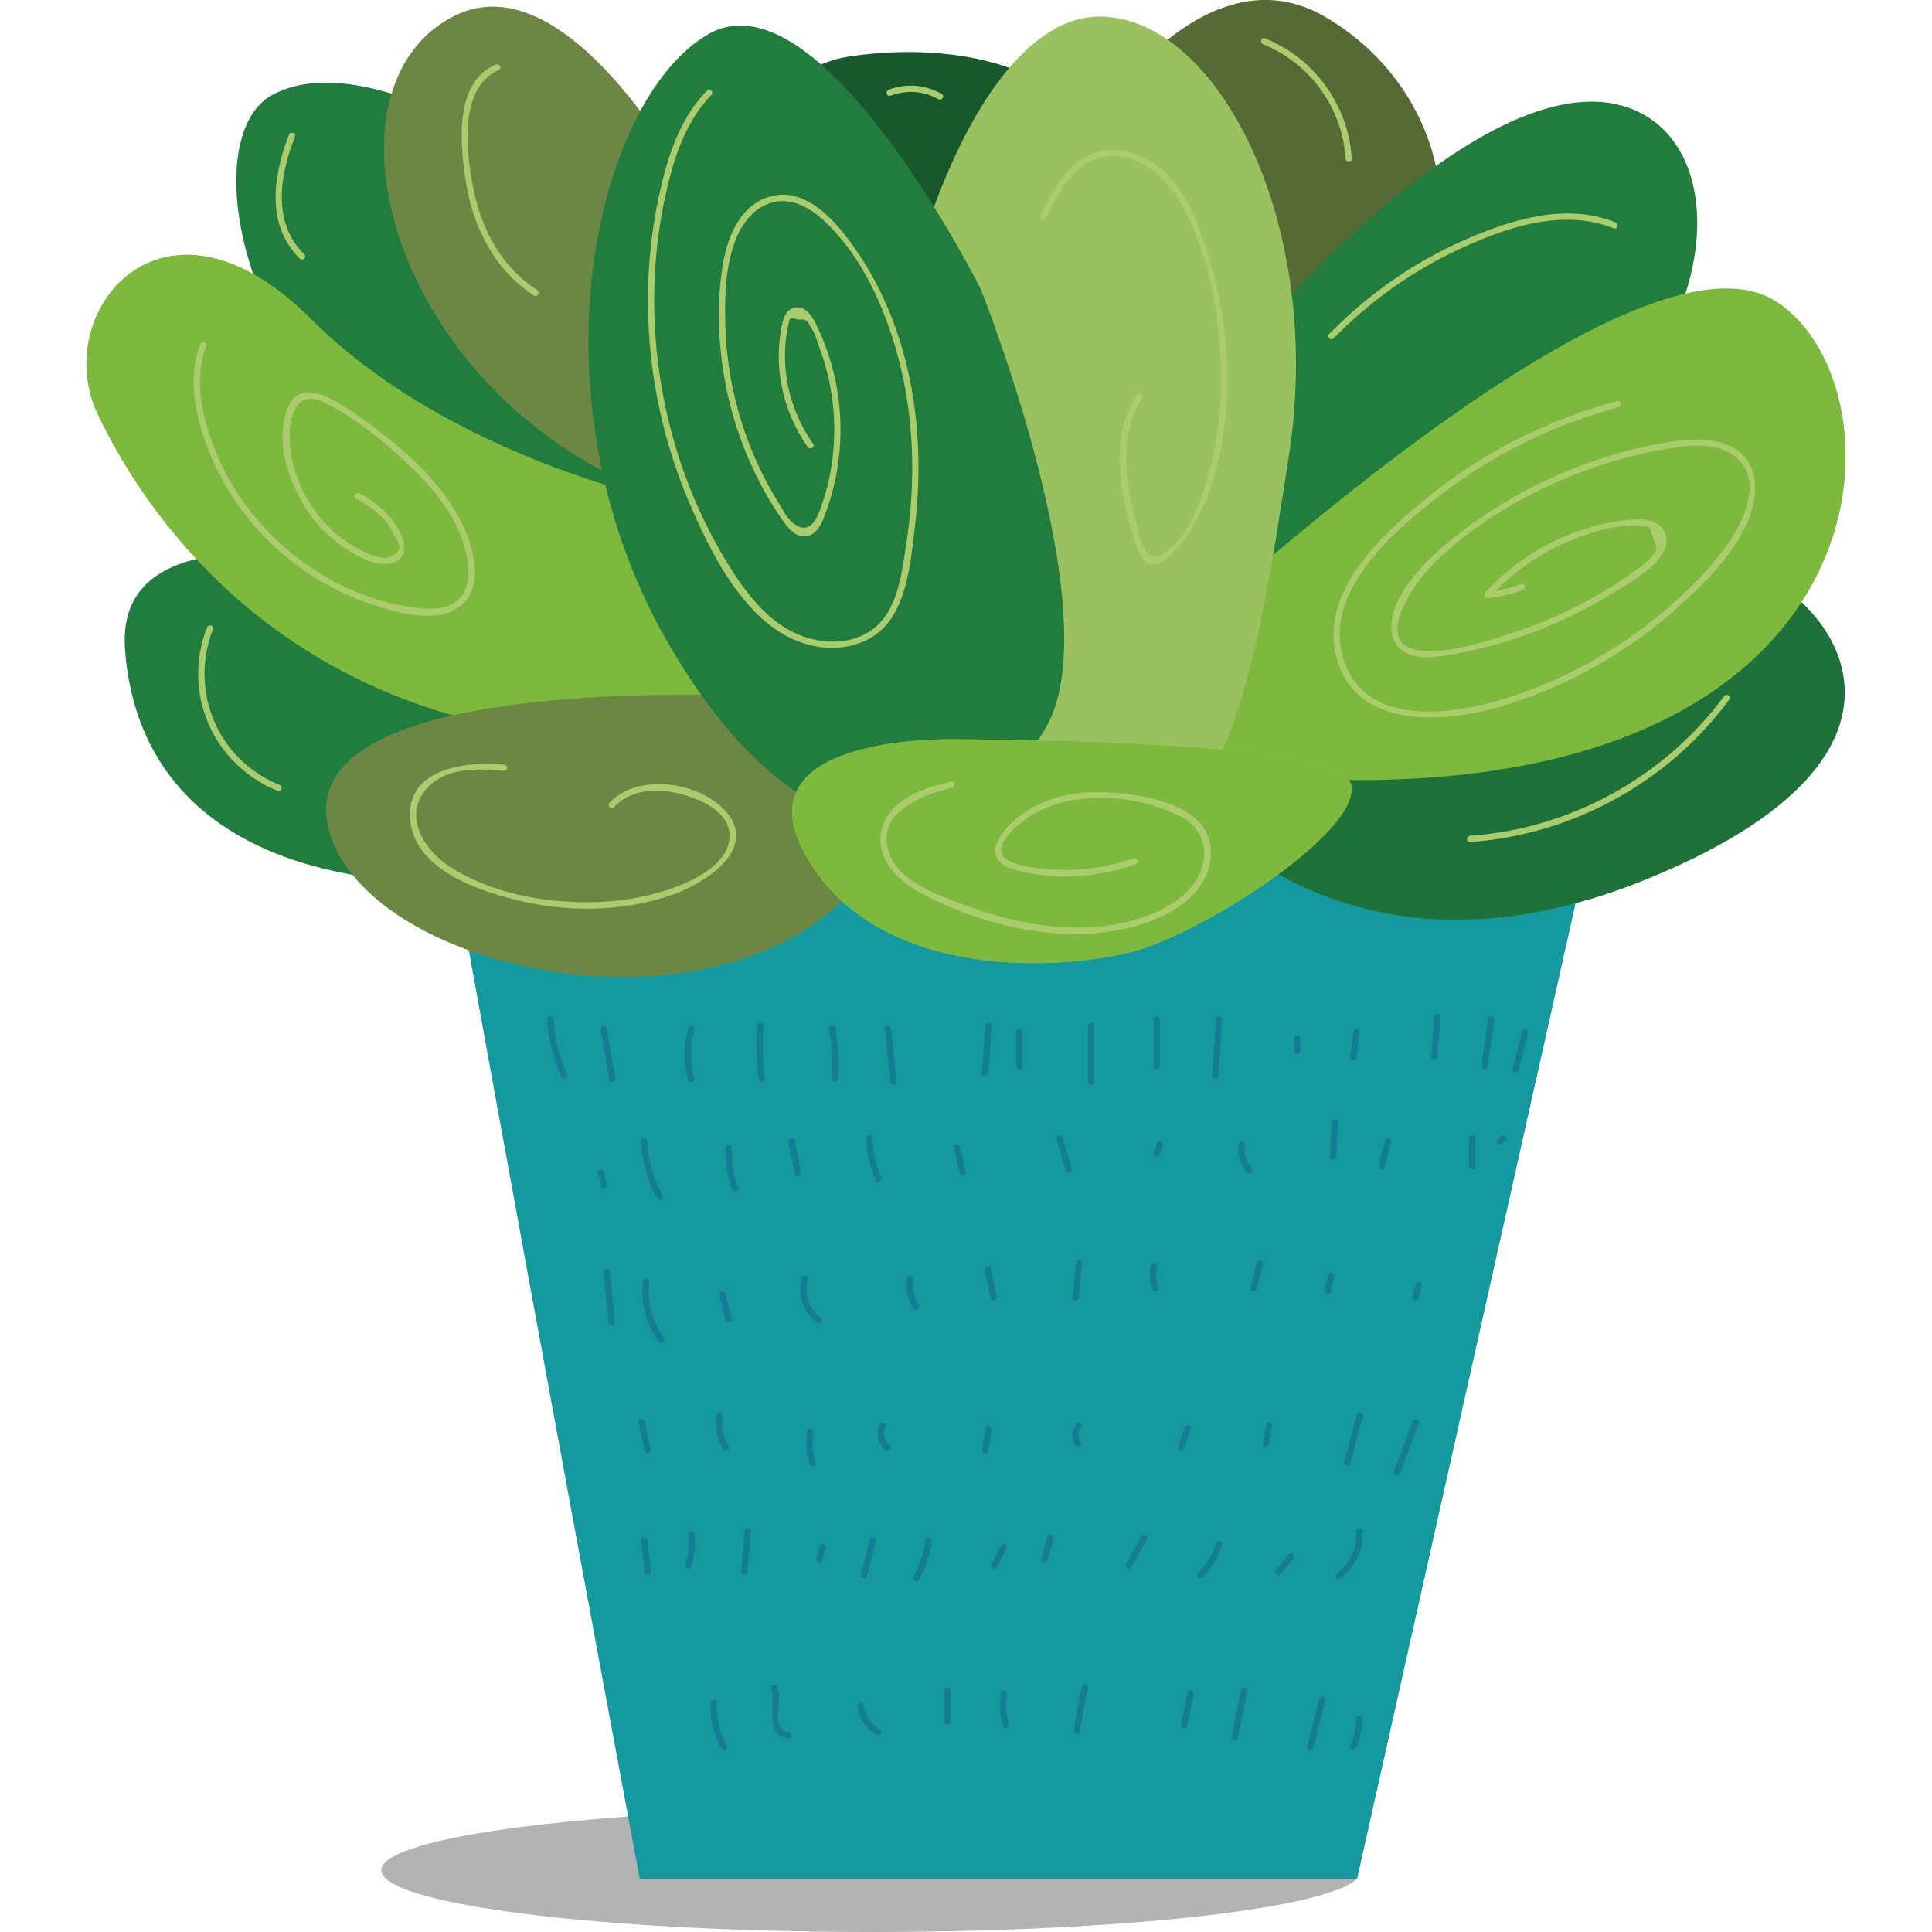
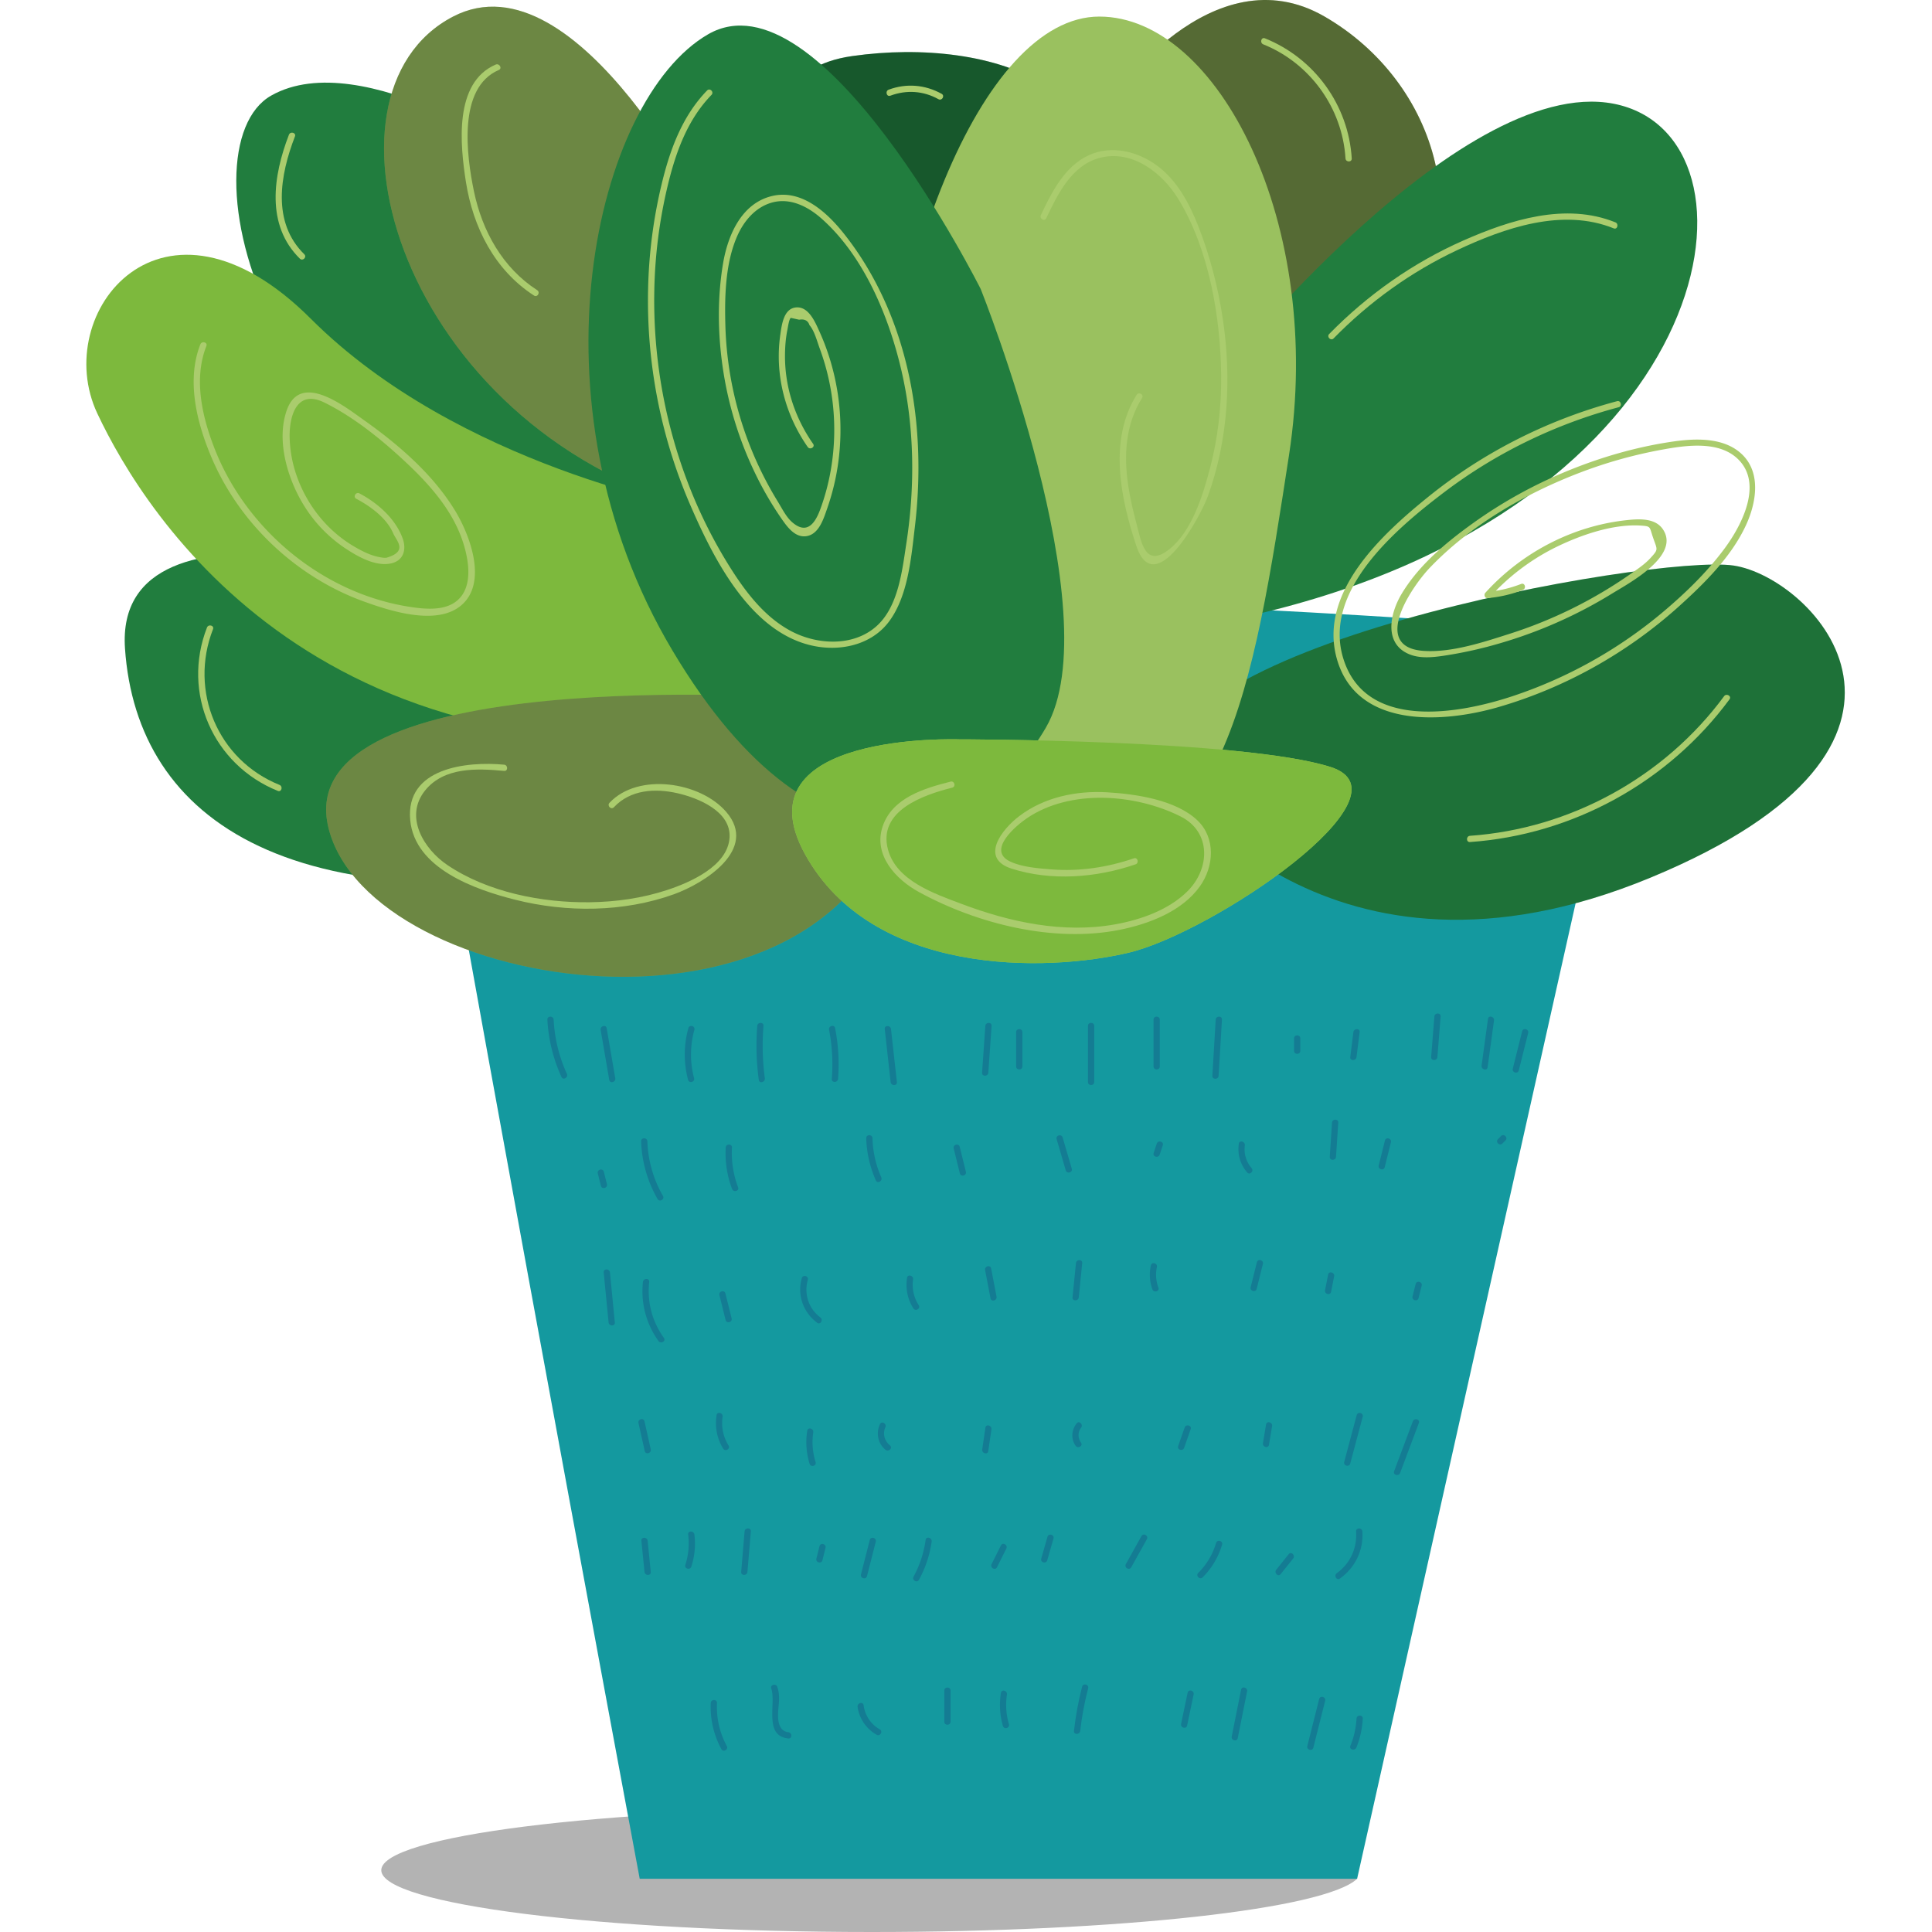
<svg xmlns="http://www.w3.org/2000/svg" aria-label="" aria-hidden="true" role="presentation" data-type="color" width="200" height="200" viewBox="18.5 10.5 163.001 179" data-bbox="18.5 10.5 163.001 179" preserveAspectRatio="xMidYMid meet">
  <g>
    <path opacity=".3" d="M136.237 184.57c-2.961 2.801-21.947 4.93-44.983 4.93-25.089 0-45.428-2.563-45.428-5.725 0-3.162 20.339-5.725 45.428-5.725s45.247 6.27 44.983 6.52z" />
    <path data-color="1" fill="#14999F" d="M49.446 72.047C49.08 73.653 69.77 184.57 69.77 184.57h66.467l25.818-115.268S52.192 59.971 49.446 72.047z" />
    <path data-color="2" fill="#147C93" d="M61.795 104.971c-.02-.37-.599-.372-.579 0a14.59 14.59 0 0 0 1.306 5.312c.154.338.653.045.5-.292a13.746 13.746 0 0 1-1.227-5.02z" />
    <path data-color="2" fill="#147C93" d="M66.151 105.918l.797 4.638c.063.366.621.211.558-.154l-.797-4.638c-.063-.366-.621-.211-.558.154z" />
    <path data-color="2" fill="#147C93" d="M74.808 110.393a8.53 8.53 0 0 1 .027-4.479c.098-.359-.46-.513-.558-.154a9.163 9.163 0 0 0-.027 4.786c.094.36.652.208.558-.153z" />
    <path data-color="2" fill="#147C93" d="M81.238 105.55c.03-.371-.549-.369-.579 0a23.419 23.419 0 0 0 .146 5.007c.05.367.607.211.558-.154a22.695 22.695 0 0 1-.125-4.853z" />
    <path data-color="2" fill="#147C93" d="M87.314 105.91c.293 1.511.373 3.019.252 4.552-.029.371.549.369.579 0a17.35 17.35 0 0 0-.273-4.705c-.071-.366-.629-.211-.558.153z" />
    <path data-color="2" fill="#147C93" d="M92.472 105.839l.547 4.918c.041.366.62.37.579 0l-.547-4.918c-.041-.366-.62-.37-.579 0z" />
    <path data-color="2" fill="#147C93" d="M102.069 109.886l.302-4.336c.026-.371-.553-.37-.579 0l-.302 4.336c-.026.372.553.37.579 0z" />
    <path data-color="2" fill="#147C93" d="M104.645 106.126v3.18c0 .372.579.373.579 0v-3.18c0-.372-.579-.373-.579 0z" />
    <path data-color="2" fill="#147C93" d="M111.3 105.548v5.204c0 .372.579.373.579 0v-5.204c-.001-.373-.579-.373-.579 0z" />
    <path data-color="2" fill="#147C93" d="M117.954 109.306v-4.337c0-.372-.579-.373-.579 0v4.337c.001.372.579.373.579 0z" />
    <path data-color="2" fill="#147C93" d="M123.405 110.171l.31-5.203c.022-.372-.557-.37-.579 0l-.31 5.203c-.021.371.557.37.579 0z" />
    <path data-color="2" fill="#147C93" d="M130.395 106.704v1.156c0 .372.579.373.579 0v-1.156c0-.372-.579-.373-.579 0z" />
    <path data-color="2" fill="#147C93" d="M136.182 108.439l.289-2.313c.046-.368-.533-.365-.579 0l-.289 2.313c-.046.368.533.365.579 0z" />
    <path data-color="2" fill="#147C93" d="M143.396 104.679l-.299 3.757c-.029.371.549.369.579 0l.299-3.757c.029-.371-.55-.369-.579 0z" />
    <path data-color="2" fill="#147C93" d="M148.363 104.895l-.593 4.335c-.05.364.508.521.558.154l.593-4.335c.05-.364-.507-.521-.558-.154z" />
    <path data-color="2" fill="#147C93" d="M151.527 106.049l-.868 3.469c-.09.361.467.515.558.154l.868-3.469c.09-.361-.468-.515-.558-.154z" />
    <path data-color="2" fill="#147C93" d="M66.733 120.215l-.289-1.156c-.09-.361-.648-.208-.558.154l.289 1.156c.09.361.648.208.558-.154z" />
    <path data-color="2" fill="#147C93" d="M71.922 121.296a10.834 10.834 0 0 1-1.441-5.051c-.014-.371-.592-.373-.579 0a11.504 11.504 0 0 0 1.52 5.343c.185.323.685.032.5-.292z" />
    <path data-color="2" fill="#147C93" d="M77.738 116.823a9.392 9.392 0 0 0 .589 3.835c.129.345.689.196.558-.154a9.01 9.01 0 0 1-.568-3.682c.019-.371-.56-.37-.579.001z" />
-     <path data-color="2" fill="#147C93" d="M84.693 119.054l-.58-2.891c-.073-.365-.631-.21-.558.154l.58 2.891c.073.365.631.21.558-.154z" />
    <path data-color="2" fill="#147C93" d="M92.149 119.575a9.595 9.595 0 0 1-.813-3.62c-.011-.371-.59-.373-.579 0 .041 1.366.34 2.661.891 3.911.151.341.65.047.501-.291z" />
    <path data-color="2" fill="#147C93" d="M98.859 116.902l.573 2.314c.089.361.648.208.558-.154l-.573-2.314c-.09-.361-.648-.208-.558.154z" />
    <path data-color="2" fill="#147C93" d="M108.397 116.038l.846 2.897c.104.356.663.205.558-.154l-.846-2.897c-.105-.356-.663-.204-.558.154z" />
    <path data-color="2" fill="#147C93" d="M117.675 116.457l-.289.867c-.118.354.441.506.558.154l.289-.867c.118-.354-.44-.506-.558-.154z" />
    <path data-color="2" fill="#147C93" d="M126.461 118.722a2.653 2.653 0 0 1-.627-2.099c.05-.364-.508-.521-.558-.154-.135.984.127 1.905.776 2.661.243.284.65-.127.409-.408z" />
    <path data-color="2" fill="#147C93" d="M134.491 114.513c.024-.371-.554-.37-.579 0l-.209 3.167c-.024.371.554.37.579 0l.209-3.167z" />
    <path data-color="2" fill="#147C93" d="M138.813 116.172l-.576 2.314c-.09.361.468.515.558.154l.576-2.314c.09-.362-.468-.516-.558-.154z" />
-     <path data-color="2" fill="#147C93" d="M146.598 115.955v2.602c0 .372.579.373.579 0v-2.602c-.001-.372-.579-.372-.579 0z" />
    <path data-color="2" fill="#147C93" d="M149.576 115.751l-.289.289c-.264.263.145.672.409.409l.289-.289c.263-.264-.146-.673-.409-.409z" />
    <path data-color="2" fill="#147C93" d="M66.433 128.389l.453 4.638c.036.367.615.371.579 0l-.453-4.638c-.036-.367-.615-.371-.579 0z" />
    <path data-color="2" fill="#147C93" d="M70.649 129.273c.039-.37-.54-.367-.579 0a7.887 7.887 0 0 0 1.44 5.474c.214.301.716.012.5-.292-1.098-1.542-1.559-3.298-1.361-5.182z" />
    <path data-color="2" fill="#147C93" d="M77.153 130.492l.576 2.313c.09.361.648.208.558-.154l-.576-2.314c-.09-.36-.648-.207-.558.155z" />
    <path data-color="2" fill="#147C93" d="M86.214 133.058c.299.222.588-.28.292-.499-1.093-.808-1.533-2.19-1.161-3.486.103-.358-.455-.511-.558-.154-.449 1.562.127 3.177 1.427 4.139z" />
    <path data-color="2" fill="#147C93" d="M95.623 131.43a3.464 3.464 0 0 1-.526-2.387c.053-.364-.504-.521-.558-.154-.146 1.004.04 1.972.584 2.833.198.314.699.024.5-.292z" />
    <path data-color="2" fill="#147C93" d="M101.77 128.173l.502 2.617c.07.365.628.211.558-.154l-.502-2.617c-.07-.365-.628-.21-.558.154z" />
    <path data-color="2" fill="#147C93" d="M110.449 130.702l.319-3.177c.037-.37-.542-.367-.579 0l-.319 3.177c-.037.369.542.367.579 0z" />
    <path data-color="2" fill="#147C93" d="M117.687 127.893c.078-.363-.479-.518-.558-.154a3.971 3.971 0 0 0 .139 2.215c.126.347.685.197.558-.154a3.398 3.398 0 0 1-.139-1.907z" />
    <path data-color="2" fill="#147C93" d="M126.95 127.447l-.576 2.314c-.09.361.468.515.558.154l.576-2.313c.09-.362-.468-.517-.558-.155z" />
    <path data-color="2" fill="#147C93" d="M133.551 128.592l-.285 1.446c-.072.363.486.519.558.154l.285-1.446c.072-.364-.486-.519-.558-.154z" />
    <path data-color="2" fill="#147C93" d="M141.662 129.46l-.29 1.156c-.091.361.467.515.558.154l.291-1.156c.089-.362-.469-.516-.559-.154z" />
    <path data-color="2" fill="#147C93" d="M69.655 142.339l.581 2.601c.081.363.639.209.558-.154l-.581-2.601c-.081-.363-.639-.209-.558.154z" />
    <path data-color="2" fill="#147C93" d="M77.45 141.765c.055-.364-.502-.521-.558-.154-.167 1.096.03 2.154.609 3.104.193.317.694.027.5-.292a3.9 3.9 0 0 1-.551-2.658z" />
    <path data-color="2" fill="#147C93" d="M85.85 143.212c.055-.364-.502-.521-.558-.154a6.764 6.764 0 0 0 .216 3.058c.109.355.668.203.558-.154a6.1 6.1 0 0 1-.216-2.75z" />
    <path data-color="2" fill="#147C93" d="M92.529 142.738c.157-.335-.341-.629-.5-.292-.383.816-.2 1.806.516 2.38.288.231.7-.176.409-.409-.501-.402-.705-1.083-.425-1.679z" />
    <path data-color="2" fill="#147C93" d="M101.798 142.771l-.294 2.023c-.053.364.505.521.558.154l.294-2.023c.053-.365-.505-.522-.558-.154z" />
    <path data-color="2" fill="#147C93" d="M110.656 144.161c-.292-.414-.32-.972.007-1.381.23-.288-.177-.7-.409-.409-.481.602-.551 1.439-.097 2.081.213.303.715.014.499-.291z" />
    <path data-color="2" fill="#147C93" d="M120.214 144.638l.603-1.726c.123-.352-.436-.503-.558-.154l-.603 1.726c-.123.352.436.504.558.154z" />
    <path data-color="2" fill="#147C93" d="M127.802 142.476l-.289 1.735c-.061.364.497.521.558.154l.289-1.735c.06-.364-.497-.52-.558-.154z" />
    <path data-color="2" fill="#147C93" d="M135.6 146.101l1.156-4.337c.096-.36-.462-.513-.558-.154l-1.156 4.337c-.096.36.462.514.558.154z" />
    <path data-color="2" fill="#147C93" d="M141.4 142.187l-1.736 4.626c-.131.349.428.499.558.154l1.736-4.626c.131-.349-.428-.5-.558-.154z" />
    <path data-color="2" fill="#147C93" d="M136.145 152.386c.108 1.531-.54 2.972-1.793 3.871-.3.215-.011.717.292.499 1.414-1.015 2.202-2.628 2.08-4.371-.026-.368-.605-.371-.579.001z" />
    <path data-color="2" fill="#147C93" d="M129.901 154.491l-1.157 1.445c-.23.288.176.7.409.409l1.157-1.445c.231-.288-.176-.699-.409-.409z" />
    <path data-color="2" fill="#147C93" d="M123.169 153.461a6.44 6.44 0 0 1-1.652 2.77c-.264.263.145.672.409.409a7.066 7.066 0 0 0 1.801-3.025c.106-.358-.453-.51-.558-.154z" />
    <path data-color="2" fill="#147C93" d="M116.258 152.815l-1.447 2.602c-.181.326.319.618.5.292l1.447-2.602c.181-.326-.319-.618-.5-.292z" />
    <path data-color="2" fill="#147C93" d="M107.549 152.884l-.579 2.024c-.102.358.456.511.558.154l.579-2.024c.102-.359-.456-.512-.558-.154z" />
    <path data-color="2" fill="#147C93" d="M103.238 153.682l-.868 1.735c-.166.332.333.625.5.292l.868-1.735c.166-.332-.333-.625-.5-.292z" />
    <path data-color="2" fill="#147C93" d="M96.261 153.173a9.931 9.931 0 0 1-1.119 3.404c-.178.327.321.619.5.292a10.354 10.354 0 0 0 1.177-3.542c.051-.364-.506-.522-.558-.154z" />
    <path data-color="2" fill="#147C93" d="M90.828 156.528l.814-3.194c.092-.361-.466-.515-.558-.154l-.814 3.194c-.092.361.466.515.558.154z" />
    <path data-color="2" fill="#147C93" d="M86.428 153.751l-.289 1.156c-.09.361.467.515.558.154l.289-1.156c.09-.361-.468-.515-.558-.154z" />
    <path data-color="2" fill="#147C93" d="M79.487 152.384l-.315 3.756c-.031.371.548.369.579 0l.315-3.756c.031-.371-.548-.369-.579 0z" />
    <path data-color="2" fill="#147C93" d="M74.259 152.673a6.496 6.496 0 0 1-.263 2.817c-.114.355.445.507.558.154.311-.97.407-1.959.283-2.97-.044-.366-.623-.37-.578-.001z" />
    <path data-color="2" fill="#147C93" d="M69.926 153.25l.289 2.891c.037.367.616.371.579 0l-.289-2.891c-.037-.367-.616-.37-.579 0z" />
    <path data-color="2" fill="#147C93" d="M76.931 168.287c.016-.372-.563-.371-.579 0a8.15 8.15 0 0 0 .988 4.273c.177.328.676.036.5-.292a7.542 7.542 0 0 1-.909-3.981z" />
    <path data-color="2" fill="#147C93" d="M83.542 170.991c-1.038-.105-.997-1.442-.926-2.18.068-.707.142-1.347-.1-2.028-.123-.348-.683-.198-.558.154.484 1.365-.748 4.397 1.584 4.632.371.037.368-.541 0-.578z" />
    <path data-color="2" fill="#147C93" d="M90.514 168.489c-.051-.367-.609-.211-.558.154a3.539 3.539 0 0 0 1.764 2.582c.324.185.616-.314.292-.499a3 3 0 0 1-1.498-2.237z" />
    <path data-color="2" fill="#147C93" d="M97.991 167.127v2.891c0 .372.579.373.579 0v-2.891c-.001-.372-.579-.372-.579 0z" />
    <path data-color="2" fill="#147C93" d="M103.794 167.498c.056-.364-.501-.521-.558-.154a7.066 7.066 0 0 0 .184 3.064c.102.357.661.205.558-.154a6.388 6.388 0 0 1-.184-2.756z" />
    <path data-color="2" fill="#147C93" d="M110.76 166.769c-.351 1.35-.6 2.715-.757 4.102-.042.369.537.366.579 0 .151-1.335.398-2.648.736-3.948.094-.361-.464-.514-.558-.154z" />
    <path data-color="2" fill="#147C93" d="M120.534 167.332l-.605 2.886c-.076.363.482.518.558.154l.605-2.886c.076-.363-.481-.518-.558-.154z" />
    <path data-color="2" fill="#147C93" d="M125.487 167.05l-.868 4.337c-.073.363.485.519.558.154l.868-4.337c.073-.363-.485-.519-.558-.154z" />
    <path data-color="2" fill="#147C93" d="M132.72 167.918l-1.096 4.352c-.091.361.467.515.558.154l1.096-4.352c.091-.362-.467-.516-.558-.154z" />
    <path data-color="2" fill="#147C93" d="M136.182 169.729a7.86 7.86 0 0 1-.568 2.525c-.139.345.42.495.558.154a8.333 8.333 0 0 0 .589-2.679c.02-.372-.559-.371-.579 0z" />
    <path data-color="3" fill="#217D3E" d="M53.392 65.095s-32.41-10.429-31.311 5.489 15.381 26.347 49.988 19.76-18.677-25.249-18.677-25.249z" />
    <path data-color="3" fill="#217D3E" d="M86.534 33.259s-9.888-15.735 2.93-17.565 28.564 2.927 20.508 19.394-23.438-1.829-23.438-1.829z" />
    <path opacity=".3" d="M86.534 33.259s-9.888-15.735 2.93-17.565 28.564 2.927 20.508 19.394-23.438-1.829-23.438-1.829z" />
    <path data-color="3" fill="#217D3E" d="M119.127 83.025s14.282 21.224 44.311 8.782 15.015-27.811 7.69-28.908c-7.324-1.098-56.762 7.685-52.001 20.126z" />
    <path opacity=".1" d="M119.127 83.025s14.282 21.224 44.311 8.782 15.015-27.811 7.69-28.908c-7.324-1.098-56.762 7.685-52.001 20.126z" />
    <path data-color="3" fill="#217D3E" d="M59.801 25.574s-15.747-10.978-24.17-6.221-1.099 36.959 30.029 42.448-5.859-36.227-5.859-36.227z" />
    <path data-color="4" fill="#7DB93D" d="M74.998 57.593s-21.973-3.842-35.705-17.565-24.17-.549-19.775 8.782 20.874 36.227 64.27 29.091c43.395-7.134-8.79-20.308-8.79-20.308z" />
    <path data-color="5" fill="#9AC15F" d="M84.337 75.158s-47.241-3.293-43.396 12.076 46.142 21.956 52.734-2.196c6.592-24.151-9.338-9.88-9.338-9.88z" />
    <path opacity=".3" d="M84.337 75.158s-47.241-3.293-43.396 12.076 46.142 21.956 52.734-2.196c6.592-24.151-9.338-9.88-9.338-9.88z" />
    <path data-color="5" fill="#9AC15F" d="M76.646 31.795s-12.529-25.809-24.17-19.76c-13.733 7.136-4.944 37.874 22.522 45.558s1.648-25.798 1.648-25.798z" />
    <path opacity=".3" d="M76.646 31.795s-12.529-25.809-24.17-19.76c-13.733 7.136-4.944 37.874 22.522 45.558s1.648-25.798 1.648-25.798z" />
    <path data-color="5" fill="#9AC15F" d="M113.45 19.72s9.338-13.722 19.775-7.685c10.437 6.038 14.831 19.76 6.042 30.738s-20.325 25.249-26.916 17.016c-6.591-8.234 1.099-40.069 1.099-40.069z" />
    <path opacity=".45" d="M113.45 19.72s9.338-13.722 19.775-7.685c10.437 6.038 14.831 19.76 6.042 30.738s-20.325 25.249-26.916 17.016c-6.591-8.234 1.099-40.069 1.099-40.069z" />
    <path data-color="3" fill="#217D3E" d="M123.338 45.517s23.071-29.091 37.353-25.249 8.789 37.325-34.057 47.205-3.296-21.956-3.296-21.956z" />
-     <path data-color="4" fill="#7DB93D" d="M119.493 69.669c1.648-1.098 42.297-39.52 55.481-31.287 13.184 8.233 11.536 51.596-54.382 43.363s-1.099-12.076-1.099-12.076z" />
    <path data-color="5" fill="#9AC15F" d="M107.408 89.429s-16.479-3.842-15.93-28.542c.549-24.7 9.888-48.851 20.874-48.851s20.874 19.211 17.578 40.618-6.043 40.068-22.522 36.775z" />
    <path data-color="3" fill="#217D3E" d="M101.365 37.284S86.534 7.644 76.097 13.682s-17.029 34.031-3.296 57.085 28.564 17.565 34.607 7.136-6.043-40.619-6.043-40.619z" />
    <path data-color="5" fill="#9AC15F" d="M99.351 79s-20.508-.732-14.282 10.612 22.339 10.978 30.029 9.148 26.733-14.637 18.677-17.199C125.718 79 99.351 79 99.351 79z" />
    <path data-color="4" fill="#7DB93D" d="M99.351 79s-20.508-.732-14.282 10.612 22.339 10.978 30.029 9.148 26.733-14.637 18.677-17.199C125.718 79 99.351 79 99.351 79z" />
    <path data-color="6" fill="#AACC6D" d="M93.089 39.862c-1.095-2.783-2.564-5.415-4.433-7.755-1.552-1.944-3.883-4.082-6.597-3.452-2.867.665-4.13 3.649-4.569 6.263-.535 3.19-.488 6.5-.019 9.694a33.552 33.552 0 0 0 2.965 9.679 30.971 30.971 0 0 0 2.397 4.157c.543.787 1.313 1.938 2.445 1.717 1.127-.22 1.539-1.643 1.864-2.562a21.77 21.77 0 0 0 1.141-5.303c.338-3.771-.297-7.634-1.861-11.085-.374-.824-.965-2.276-2.095-2.236-1.209.043-1.392 1.583-1.526 2.494-.539 3.674.416 7.407 2.533 10.44.212.303.713.014.5-.292-1.699-2.434-2.635-5.29-2.604-8.268.008-.754.067-1.53.218-2.268.055-.268.154-1.029.323-1.134l.767.17c.507-.085.828.084.962.508.461.524.71 1.518.949 2.162a21.772 21.772 0 0 1 1.047 11.125 20.72 20.72 0 0 1-.995 3.763c-.404 1.093-1.157 2.522-2.662 1.153-.524-.477-.919-1.285-1.289-1.884a32.903 32.903 0 0 1-4.842-16.237c-.078-2.705-.014-5.764 1.071-8.282.612-1.419 1.69-2.726 3.234-3.159 1.696-.475 3.329.361 4.577 1.459 3.93 3.461 6.249 9.056 7.414 14.042 1.224 5.243 1.287 10.746.472 16.056-.394 2.568-.748 5.943-2.831 7.743-2.149 1.857-5.436 1.672-7.823.417-2.437-1.281-4.194-3.571-5.635-5.851a44.758 44.758 0 0 1-3.873-7.696 47.31 47.31 0 0 1-3.189-18.179 45.32 45.32 0 0 1 1.227-9.513c.739-3.087 1.818-6.134 4.069-8.456.259-.267-.149-.677-.409-.409-2.206 2.275-3.337 5.214-4.102 8.24a45.738 45.738 0 0 0-1.363 10.137 47.706 47.706 0 0 0 3.881 19.971c2.187 5.058 5.739 12.22 11.845 13.185 2.45.387 5.106-.302 6.623-2.367 1.742-2.371 2.03-5.907 2.368-8.742.773-6.508.239-13.311-2.175-19.445z" />
    <path data-color="6" fill="#AACC6D" d="M171.797 52.5c-1.678-1.503-4.278-1.387-6.35-1.083-3.385.497-6.714 1.467-9.871 2.776a42.937 42.937 0 0 0-8.602 4.78c-2.511 1.804-5.006 3.871-6.615 6.552-1.058 1.762-1.693 4.571.679 5.578 1.002.425 2.159.307 3.204.155a38.937 38.937 0 0 0 5.346-1.193 42.396 42.396 0 0 0 10.28-4.577c1.49-.919 6.366-3.491 4.698-5.953-.701-1.035-2.143-.966-3.237-.856-1.677.17-3.335.556-4.916 1.139a21.063 21.063 0 0 0-8.296 5.604c-.154.169-.061.518.205.494a11.91 11.91 0 0 0 3.271-.757c.344-.133.194-.692-.154-.558-.776.3-1.545.511-2.35.64a20.4 20.4 0 0 1 5.672-4.096c2.284-1.106 5.259-2.133 7.834-1.945.894.065.717.122 1.075 1.15.387 1.114.498 1.027-.25 1.848-.508.558-1.15.989-1.764 1.42a41.575 41.575 0 0 1-11.269 5.597c-2.437.778-5.394 1.764-7.983 1.589-4.941-.334-1.095-5.957.559-7.691 3.761-3.943 8.845-6.879 13.903-8.816a42.65 42.65 0 0 1 7.528-2.118c2.27-.418 5.461-.917 7.246.975 2.175 2.306.185 6.074-1.345 8.146-1.614 2.186-3.623 4.135-5.696 5.882a42.397 42.397 0 0 1-14.037 7.843c-4.914 1.615-13.434 3.148-15.566-3.392-2.067-6.342 4.865-12.154 9.288-15.512 4.826-3.664 10.337-6.329 16.189-7.892.359-.096.207-.654-.154-.558-6.389 1.707-12.373 4.72-17.516 8.882-4.247 3.436-10.192 8.857-8.436 15.013 1.857 6.507 9.919 5.914 14.993 4.437 6.183-1.8 11.939-5.035 16.718-9.345 2.349-2.119 4.824-4.567 6.176-7.474.973-2.089 1.47-4.958-.457-6.684z" />
    <path data-color="6" fill="#AACC6D" d="M52.666 57.815c-2.048-3.365-5.226-6.112-8.412-8.367-1.825-1.292-5.912-4.55-7.187-.932-1.007 2.858.119 6.494 1.673 8.943a12.873 12.873 0 0 0 3.675 3.792c1.157.776 2.861 1.773 4.328 1.446 1.15-.256 1.437-1.294 1.064-2.314-.669-1.831-2.323-3.287-4.005-4.17-.329-.173-.622.326-.292.499 1.295.679 2.824 1.795 3.419 3.197.293.69 1.409 1.663-.599 2.258-.225.067-.888-.095-.977-.118-.745-.189-1.465-.574-2.124-.966-2.367-1.406-4.197-3.684-5.153-6.256a11.62 11.62 0 0 1-.739-3.754c-.05-1.962.617-4.563 3.229-3.272 2.727 1.348 5.259 3.403 7.47 5.467 2.184 2.039 4.31 4.396 5.296 7.271.508 1.481.952 3.665.003 5.07-1.079 1.599-3.339 1.359-4.983 1.097-4.989-.794-9.612-3.383-13.081-7.026-2.048-2.151-3.717-4.68-4.819-7.441-1.196-2.994-2.052-6.578-.83-9.68.136-.346-.423-.497-.558-.154-1.311 3.327-.335 7.225 1 10.403 1.319 3.14 3.337 5.975 5.826 8.297 2.399 2.238 5.236 4.008 8.325 5.125 2.429.878 6.709 2.269 8.985.384 2.529-2.092.841-6.54-.534-8.799z" />
    <path data-color="6" fill="#AACC6D" d="M60.272 37.384c-3.212-2.073-5.096-5.481-5.861-9.164-.682-3.282-1.535-9.59 2.308-11.239.341-.146.047-.645-.292-.499-3.902 1.674-3.288 7.48-2.763 10.849.658 4.22 2.657 8.191 6.316 10.553.314.202.605-.298.292-.5z" />
    <path data-color="6" fill="#AACC6D" d="M121.421 86.487c-2.013-1.895-5.721-2.43-8.359-2.581-2.85-.164-5.819.453-8.125 2.205-1.655 1.257-3.684 3.919-.71 4.869 3.685 1.178 7.872.842 11.483-.399.35-.12.2-.679-.154-.558-2.463.846-5.047 1.229-7.65 1.025-1.198-.094-2.715-.204-3.826-.734-2.166-1.033.542-3.309 1.563-4.004 4.007-2.723 10.025-2.271 14.225-.173 2.891 1.444 2.75 4.878.626 6.965-1.737 1.707-4.29 2.608-6.646 3.034-4.812.871-9.769-.192-14.28-1.898-2.482-.939-6.005-2.13-6.79-5.009-.988-3.625 3.298-5.083 5.952-5.755.361-.091.208-.649-.154-.558-2.433.616-5.412 1.496-6.302 4.163-.881 2.639 1.216 4.894 3.365 6.068 5.411 2.956 12.475 4.724 18.599 3.502 2.692-.537 5.776-1.706 7.431-4.025 1.318-1.843 1.49-4.501-.248-6.137z" />
    <path data-color="6" fill="#AACC6D" d="M77.794 85.731c-2.414-2.809-8.171-3.679-10.824-.849-.254.271.154.681.409.409 1.531-1.633 3.805-1.771 5.881-1.3 1.933.439 4.978 1.674 4.834 4.106-.157 2.645-3.666 4.165-5.788 4.864-2.299.757-4.743 1.101-7.159 1.133-4.434.058-9.461-.929-13.193-3.446-2.182-1.472-4.027-4.471-2.074-6.903 1.758-2.189 4.803-2.056 7.328-1.82.371.035.368-.544 0-.578-3.486-.326-9.149.294-8.702 5.129.417 4.505 6.044 6.457 9.736 7.387 4.756 1.197 10.048 1.163 14.691-.507 2.816-1.013 7.847-4.152 4.861-7.625z" />
    <path data-color="6" fill="#AACC6D" d="M123.796 40.064c-.438-2.94-1.192-5.862-2.282-8.63-.825-2.094-1.943-4.199-3.786-5.571-1.801-1.34-4.254-1.955-6.363-.976-2.24 1.04-3.425 3.425-4.429 5.542-.159.334.34.628.5.292 1.048-2.211 2.335-4.88 4.907-5.582 3.034-.828 5.846 1.37 7.335 3.809 2.848 4.665 3.912 10.974 3.963 16.354.027 2.899-.301 5.801-1.04 8.605-.654 2.479-1.665 5.814-3.772 7.487-2.259 1.794-2.599-.763-3.007-2.278-.327-1.216-.618-2.445-.801-3.692-.41-2.792-.24-5.608 1.291-8.051.198-.316-.302-.607-.5-.292-2.622 4.184-1.496 9.573-.037 13.98 1.698 5.132 5.936-2.657 6.644-4.615 1.885-5.211 2.19-10.93 1.377-16.382z" />
    <path data-color="6" fill="#AACC6D" d="M160.166 31.1c-4.616-1.866-9.753-.23-14.082 1.681-4.664 2.058-8.87 5.024-12.433 8.662-.261.266.148.675.409.409 3.305-3.376 7.161-6.157 11.439-8.172 4.389-2.067 9.763-3.943 14.513-2.022.345.14.495-.42.154-.558z" />
    <path data-color="6" fill="#AACC6D" d="M127.696 14.05c-.345-.139-.496.42-.154.558 4.34 1.744 7.333 5.91 7.619 10.571.023.37.602.372.579 0-.304-4.941-3.452-9.283-8.044-11.129z" />
    <path data-color="6" fill="#AACC6D" d="M170.24 75.001c-5.53 7.497-14.249 12.283-23.544 12.936-.369.026-.372.604 0 .578 9.517-.669 18.385-5.55 24.044-13.223.221-.299-.281-.588-.5-.291z" />
    <path data-color="6" fill="#AACC6D" d="M97.742 19.191c-1.528-.848-3.267-.993-4.907-.382-.346.129-.196.688.154.558 1.501-.559 3.059-.455 4.461.324.326.18.618-.319.292-.5z" />
    <path data-color="6" fill="#AACC6D" d="M38.694 34.058c-3.027-2.975-2.243-7.35-.867-10.919.134-.348-.425-.498-.558-.154-1.455 3.776-2.166 8.355 1.016 11.482.266.261.675-.148.409-.409z" />
    <path data-color="6" fill="#AACC6D" d="M36.396 83.221c-5.727-2.31-8.394-8.698-6.161-14.427.135-.347-.424-.497-.558-.154-2.36 6.054.562 12.717 6.565 15.138.346.14.496-.419.154-.557z" />
  </g>
</svg>